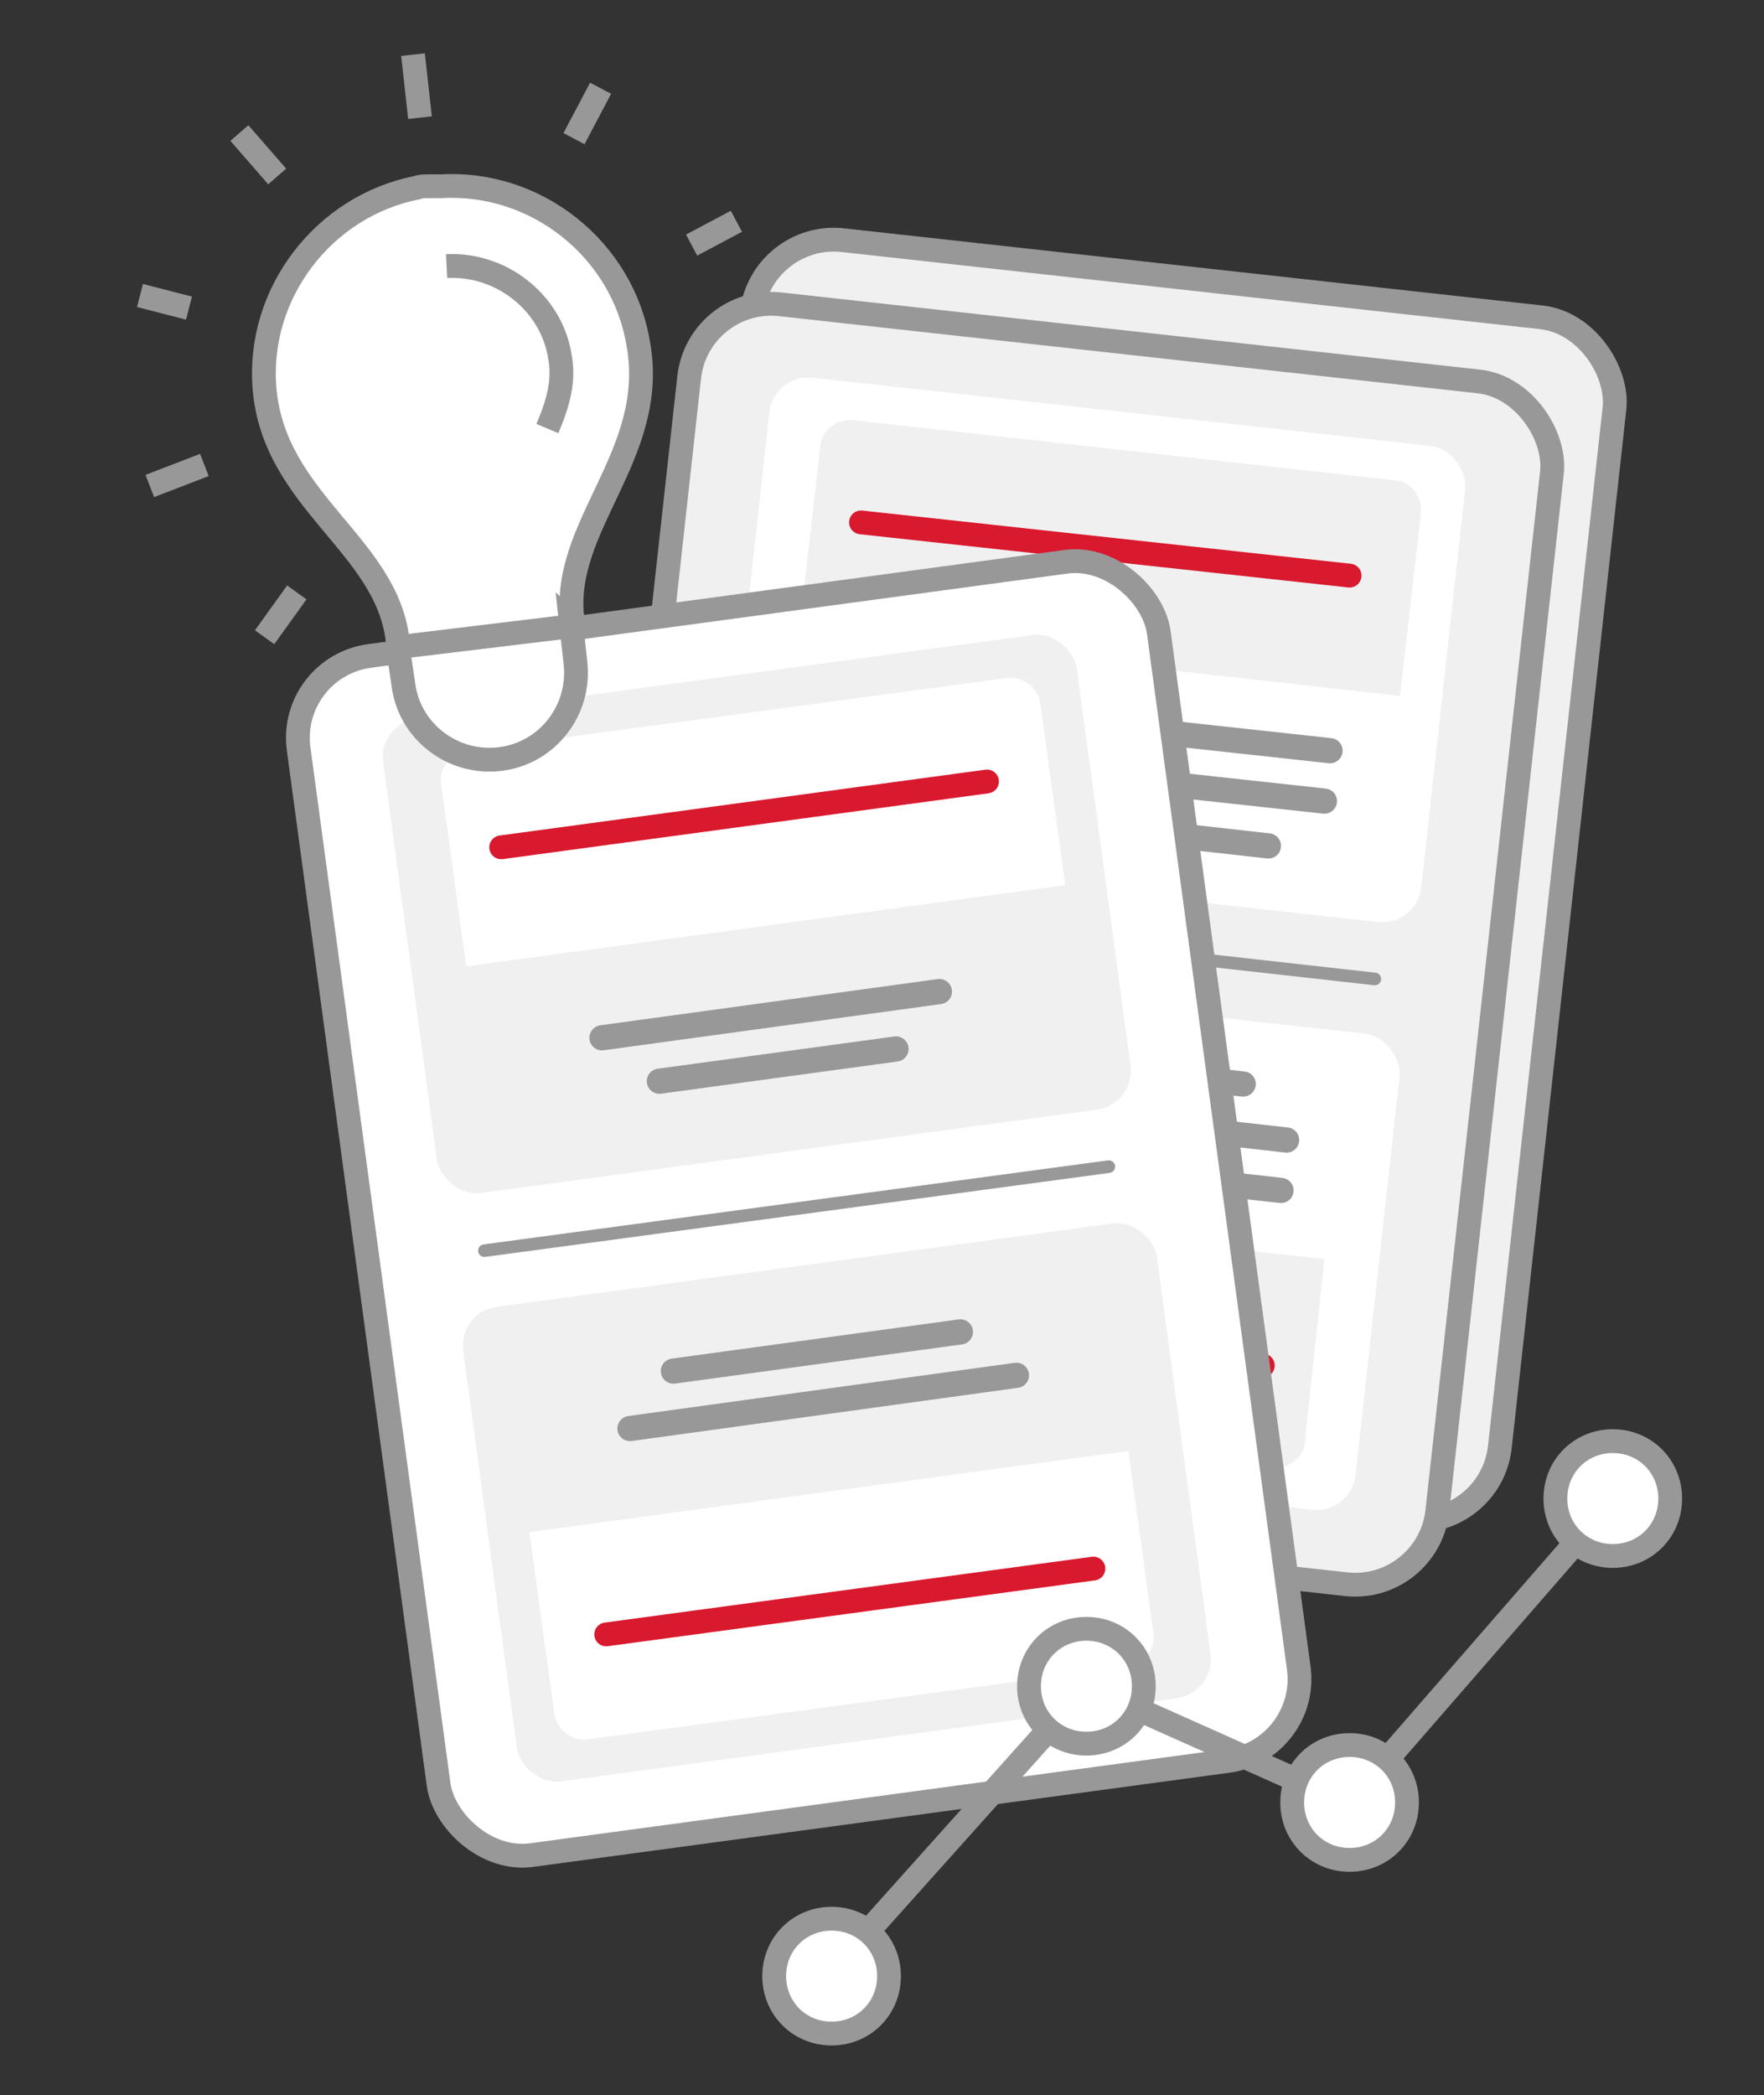
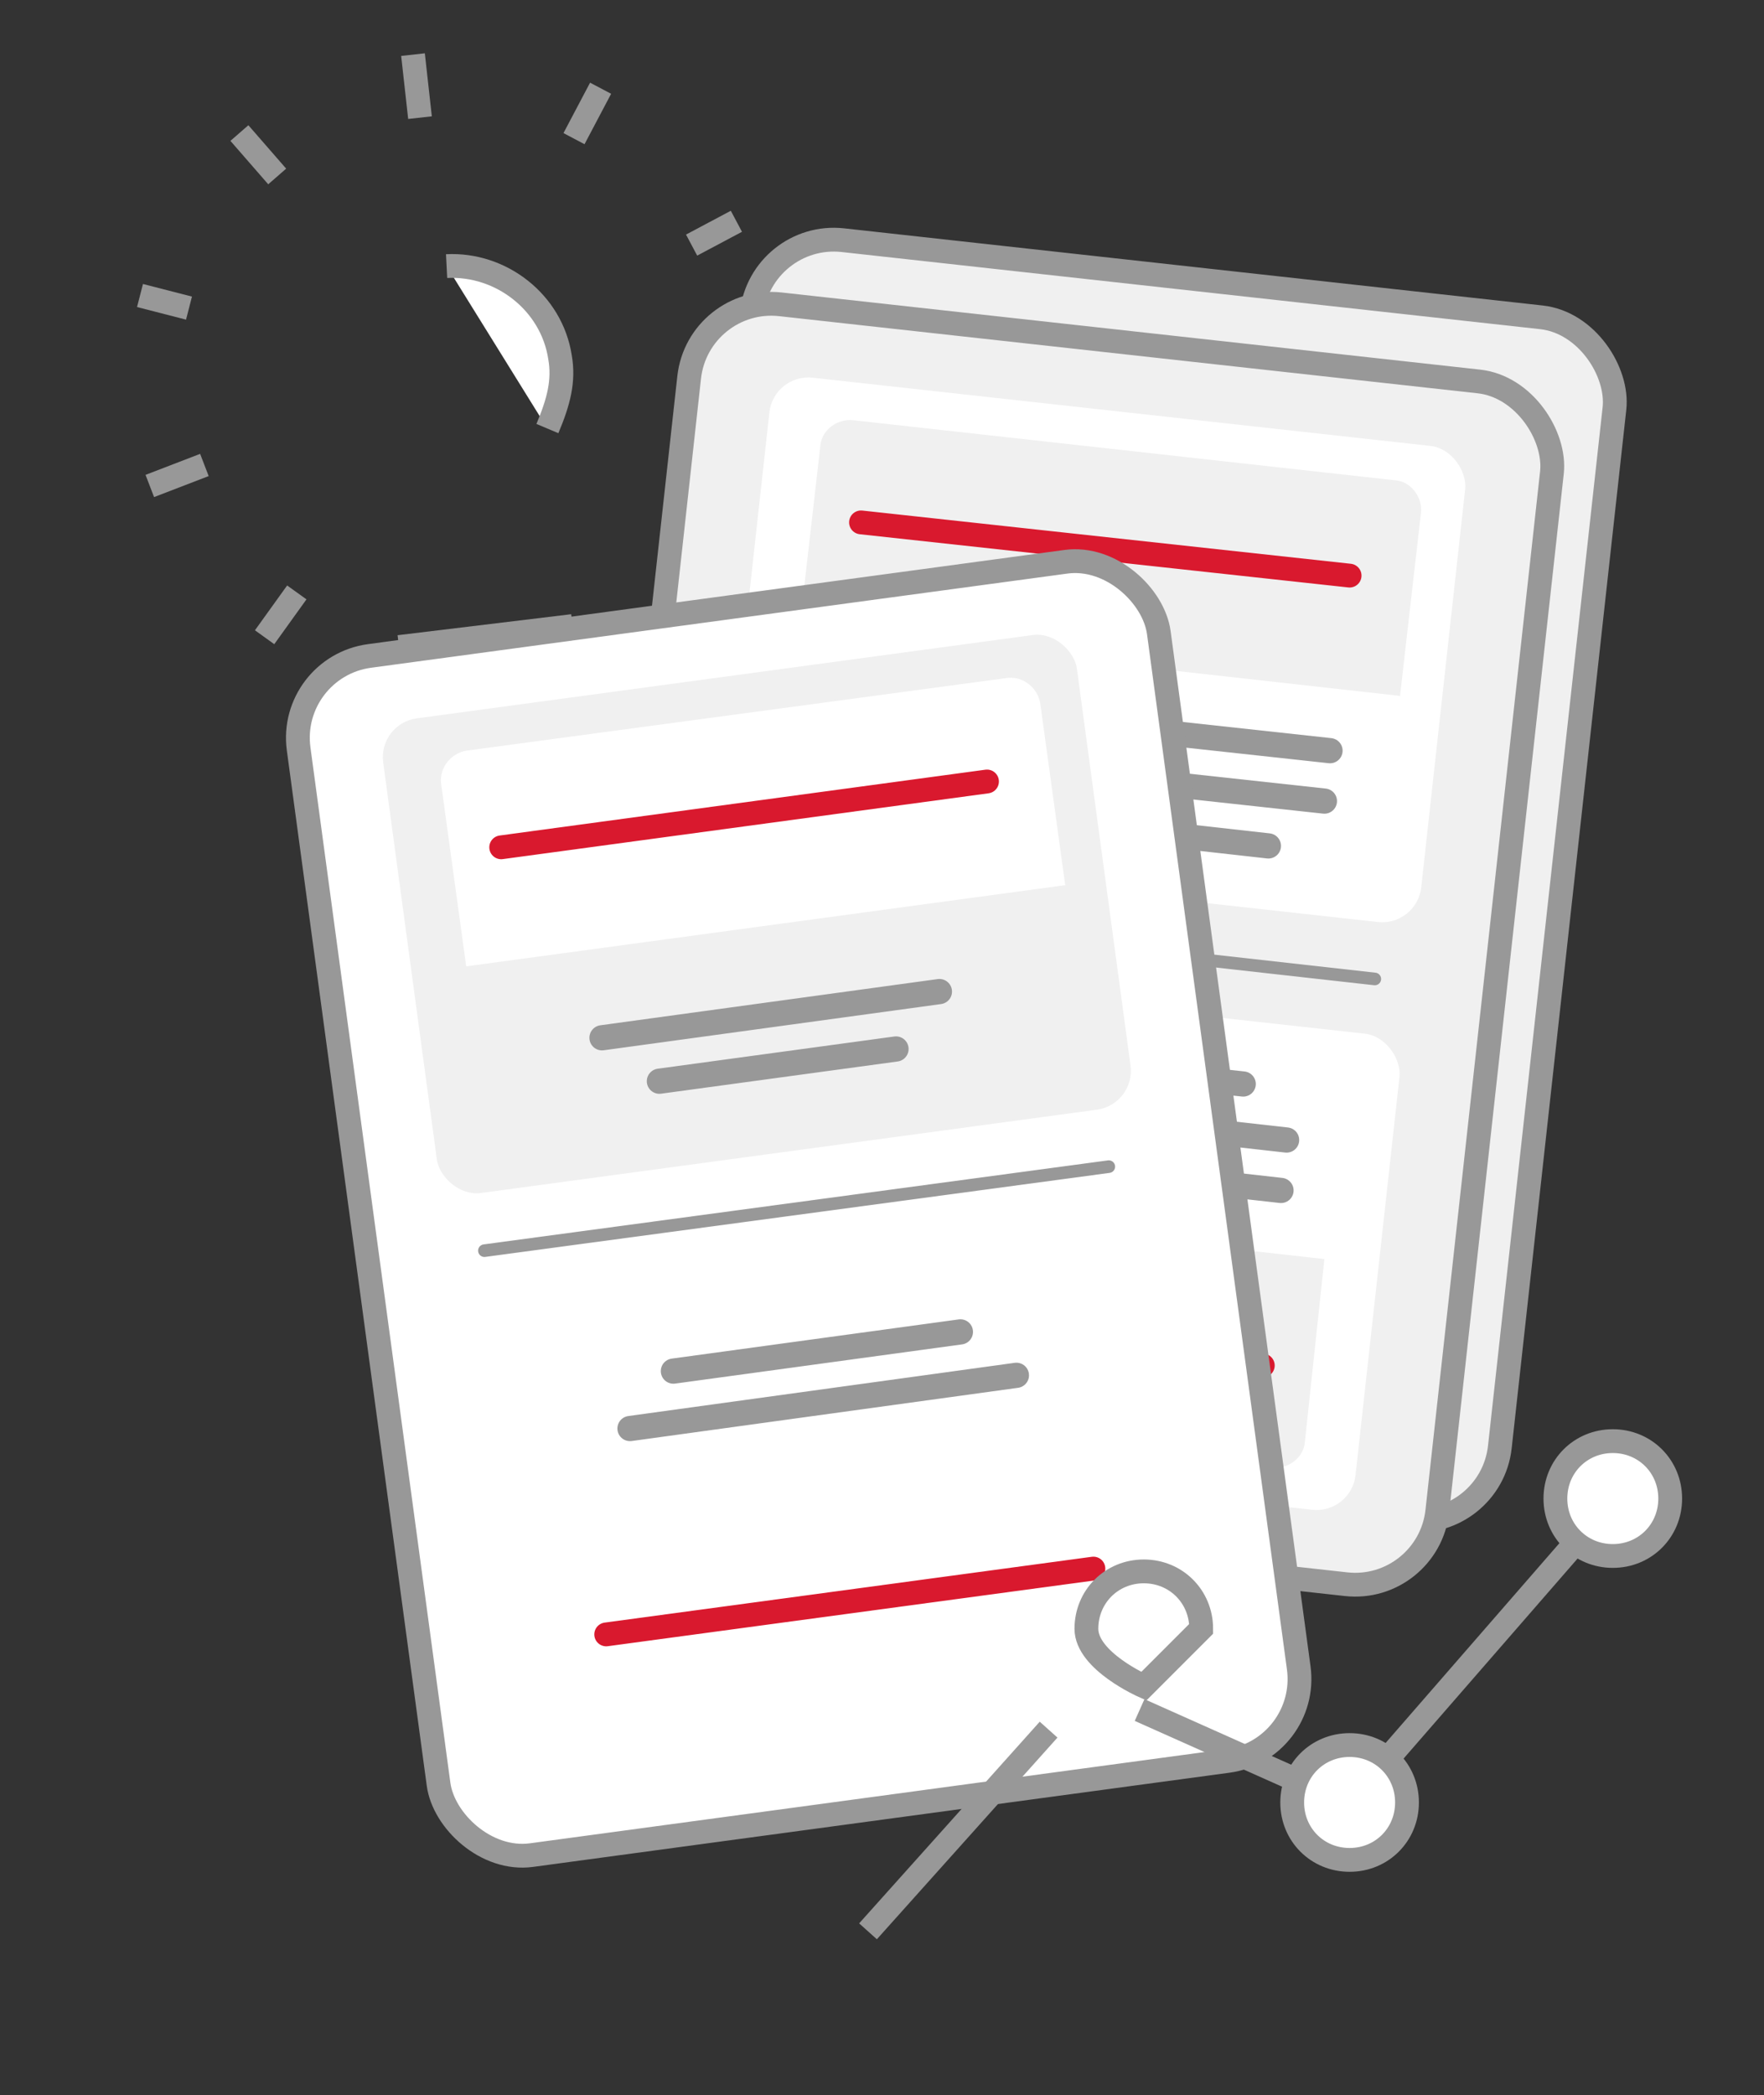
<svg xmlns="http://www.w3.org/2000/svg" id="Warstwa_1" version="1.1" viewBox="0 0 126 149.6">
  <rect x="0" y="0" width="126" height="149.6" fill="#333333" stroke="none" />
  <defs>
    <style>
      .st0 {
        stroke-width: 1.7px;
      }

      .st0, .st1, .st2, .st3, .st4 {
        fill: #fff;
      }

      .st0, .st2, .st5, .st3, .st4, .st6 {
        stroke-miterlimit: 4;
      }

      .st0, .st2, .st3, .st4, .st6 {
        stroke: #989898;
      }

      .st7, .st6 {
        fill: #f0f0f0;
      }

      .st2, .st5, .st6 {
        stroke-width: 1.7px;
      }

      .st5 {
        fill: none;
        stroke: #d9192e;
      }

      .st5, .st3, .st4 {
        stroke-linecap: round;
      }

      .st3 {
        stroke-width: 1.8px;
      }

      .st4 {
        stroke-width: .9px;
      }
    </style>
  </defs>
  <g>
    <rect class="st6" x="49.4" y="19.7" width="62" height="86.4" rx="5.9" ry="5.9" transform="translate(7.4 -8.5) rotate(6.3)" />
    <g>
      <rect class="st6" x="44.9" y="24.2" width="62" height="86.4" rx="5.9" ry="5.9" transform="translate(7.9 -7.9) rotate(6.3)" />
      <line class="st4" x1="53.5" y1="64.9" x2="98.2" y2="69.9" />
      <rect class="st1" x="53.2" y="29.3" width="50" height="34.2" rx="2.8" ry="2.8" transform="translate(5.6 -8.3) rotate(6.3)" />
      <line class="st3" x1="60.1" y1="49.8" x2="95" y2="53.6" />
      <line class="st3" x1="59.7" y1="53.4" x2="94.6" y2="57.2" />
      <line class="st3" x1="62.9" y1="57.3" x2="90.6" y2="60.4" />
      <path class="st7" d="M100,49.7l1.5-13.1c.1-1.1-.7-2.2-1.8-2.3l-38.8-4.3c-1.1-.1-2.2.7-2.3,1.8l-1.5,13.1,43,4.8Z" />
      <line class="st5" x1="61.5" y1="37.3" x2="96.4" y2="41.1" />
      <g>
        <rect class="st1" x="48.5" y="71.3" width="50" height="34.2" rx="2.8" ry="2.8" transform="translate(136.9 184.3) rotate(-173.7)" />
        <line class="st3" x1="91.5" y1="85" x2="56.7" y2="81.1" />
        <line class="st3" x1="91.9" y1="81.4" x2="57.1" y2="77.5" />
        <line class="st3" x1="88.8" y1="77.4" x2="61" y2="74.4" />
        <path class="st7" d="M51.7,85.1l-1.4,13.1c-.1,1.1.7,2.2,1.8,2.3l38.8,4.3c1.1.1,2.2-.7,2.3-1.8l1.4-13.1-43-4.8Z" />
        <line class="st5" x1="90.2" y1="97.5" x2="55.3" y2="93.6" />
      </g>
    </g>
    <g>
      <rect class="st2" x="26" y="43.1" width="62" height="86.4" rx="5.9" ry="5.9" transform="translate(-11 8.4) rotate(-7.7)" />
      <line class="st4" x1="34.6" y1="89.3" x2="79.2" y2="83.3" />
      <rect class="st7" x="29.1" y="48.2" width="50" height="34.2" rx="2.8" ry="2.8" transform="translate(-8.3 7.8) rotate(-7.7)" />
      <line class="st3" x1="43" y1="74.1" x2="67.1" y2="70.8" />
      <line class="st3" x1="47.1" y1="77.2" x2="64" y2="74.9" />
      <path class="st1" d="M76.1,63.3l-1.8-13.1c-.2-1.1-1.2-1.9-2.3-1.8l-38.7,5.2c-1.1.2-1.9,1.2-1.8,2.3l1.8,13.1,42.8-5.8Z" />
      <line class="st5" x1="35.8" y1="60.5" x2="70.5" y2="55.8" />
      <g>
-         <rect class="st7" x="34.8" y="90.1" width="50" height="34.2" rx="2.8" ry="2.8" transform="translate(133.4 205.5) rotate(172.3)" />
        <line class="st3" x1="72.6" y1="98.2" x2="45" y2="102" />
        <line class="st3" x1="68.6" y1="95.1" x2="48.1" y2="97.9" />
        <path class="st1" d="M37.8,109.3l1.8,13.1c.2,1.1,1.2,1.9,2.3,1.8l38.7-5.2c1.1-.2,1.9-1.2,1.8-2.3l-1.8-13.1-42.8,5.8Z" />
        <line class="st5" x1="78.1" y1="112" x2="43.3" y2="116.7" />
      </g>
    </g>
  </g>
  <g>
    <line class="st2" x1="99.1" y1="125.6" x2="112.5" y2="110.2" />
    <line class="st2" x1="81.4" y1="122.1" x2="92.6" y2="127.1" />
    <line class="st2" x1="62" y1="137.9" x2="74.9" y2="123.5" />
-     <path class="st2" d="M81.7,120.4c0,2.3-1.8,4.1-4.1,4.1s-4.1-1.8-4.1-4.1,1.8-4.1,4.1-4.1,4.1,1.8,4.1,4.1Z" />
-     <path class="st2" d="M63.5,141.1c0,2.3-1.8,4.1-4.1,4.1s-4.1-1.8-4.1-4.1,1.8-4.1,4.1-4.1,4.1,1.8,4.1,4.1Z" />
+     <path class="st2" d="M81.7,120.4s-4.1-1.8-4.1-4.1,1.8-4.1,4.1-4.1,4.1,1.8,4.1,4.1Z" />
    <path class="st2" d="M100.5,128.7c0,2.3-1.8,4.1-4.1,4.1s-4.1-1.8-4.1-4.1,1.8-4.1,4.1-4.1,4.1,1.8,4.1,4.1Z" />
    <path class="st2" d="M119.3,107c0,2.3-1.8,4.1-4.1,4.1s-4.1-1.8-4.1-4.1,1.8-4.1,4.1-4.1,4.1,1.8,4.1,4.1Z" />
  </g>
  <g>
-     <path class="st0" d="M40.9,44.7v-.4c-.9-6.7,6.1-11.8,4.7-19.7-1.1-6.8-7.3-11.7-14.1-11.3-.3,0-.6,0-.9,0s-.6,0-.8.1c-6.7,1.3-11.5,7.6-10.9,14.4.7,8,8.7,11.1,9.5,17.9v.4s.4,2.7.4,2.7c.4,3.4,3.5,5.8,6.9,5.4h0c3.4-.4,5.8-3.5,5.4-6.9l-.3-2.7Z" />
    <path class="st0" d="M31.9,19c3.9-.2,7.5,2.6,8.1,6.5h0c.3,1.7-.1,3.2-.9,5.1" />
    <line class="st0" x1="30" y1="8.4" x2="29.5" y2="3.9" />
    <line class="st0" x1="19.8" y1="12.6" x2="17.1" y2="9.5" />
    <line class="st0" x1="13.5" y1="22" x2="10" y2="21.1" />
    <line class="st0" x1="14.6" y1="33.2" x2="10.7" y2="34.7" />
    <line class="st0" x1="21.2" y1="42.3" x2="18.9" y2="45.5" />
    <line class="st0" x1="41" y1="9.9" x2="42.9" y2="6.3" />
    <line class="st0" x1="49.4" y1="17.5" x2="52.6" y2="15.8" />
    <line class="st0" x1="40.9" y1="44.7" x2="28.5" y2="46.2" />
  </g>
</svg>